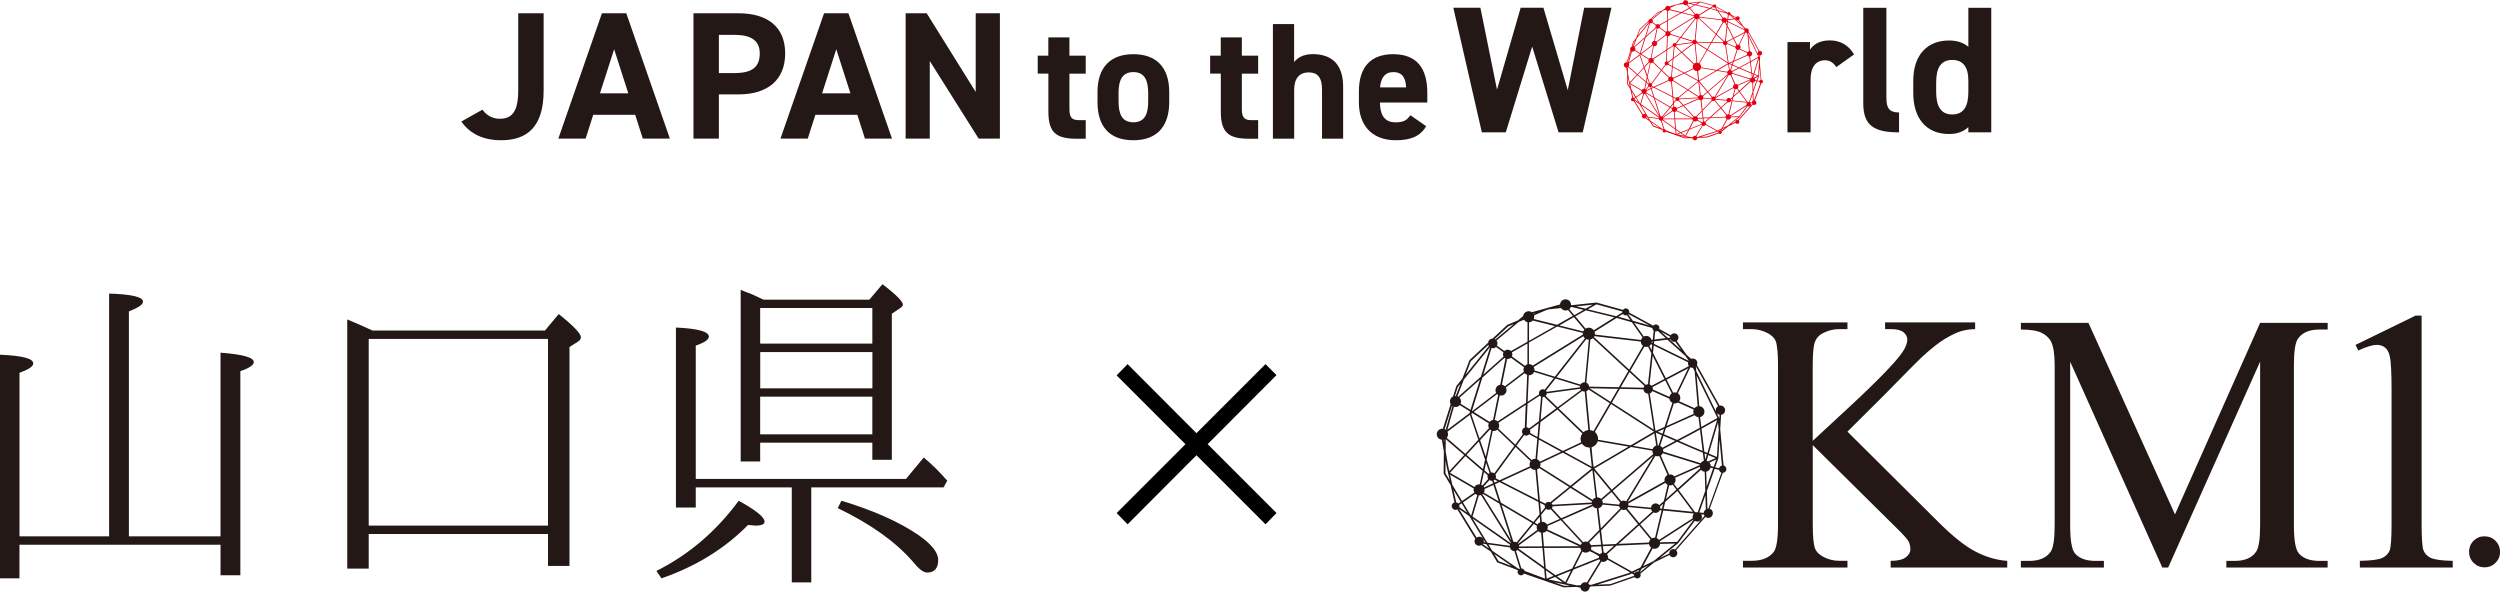
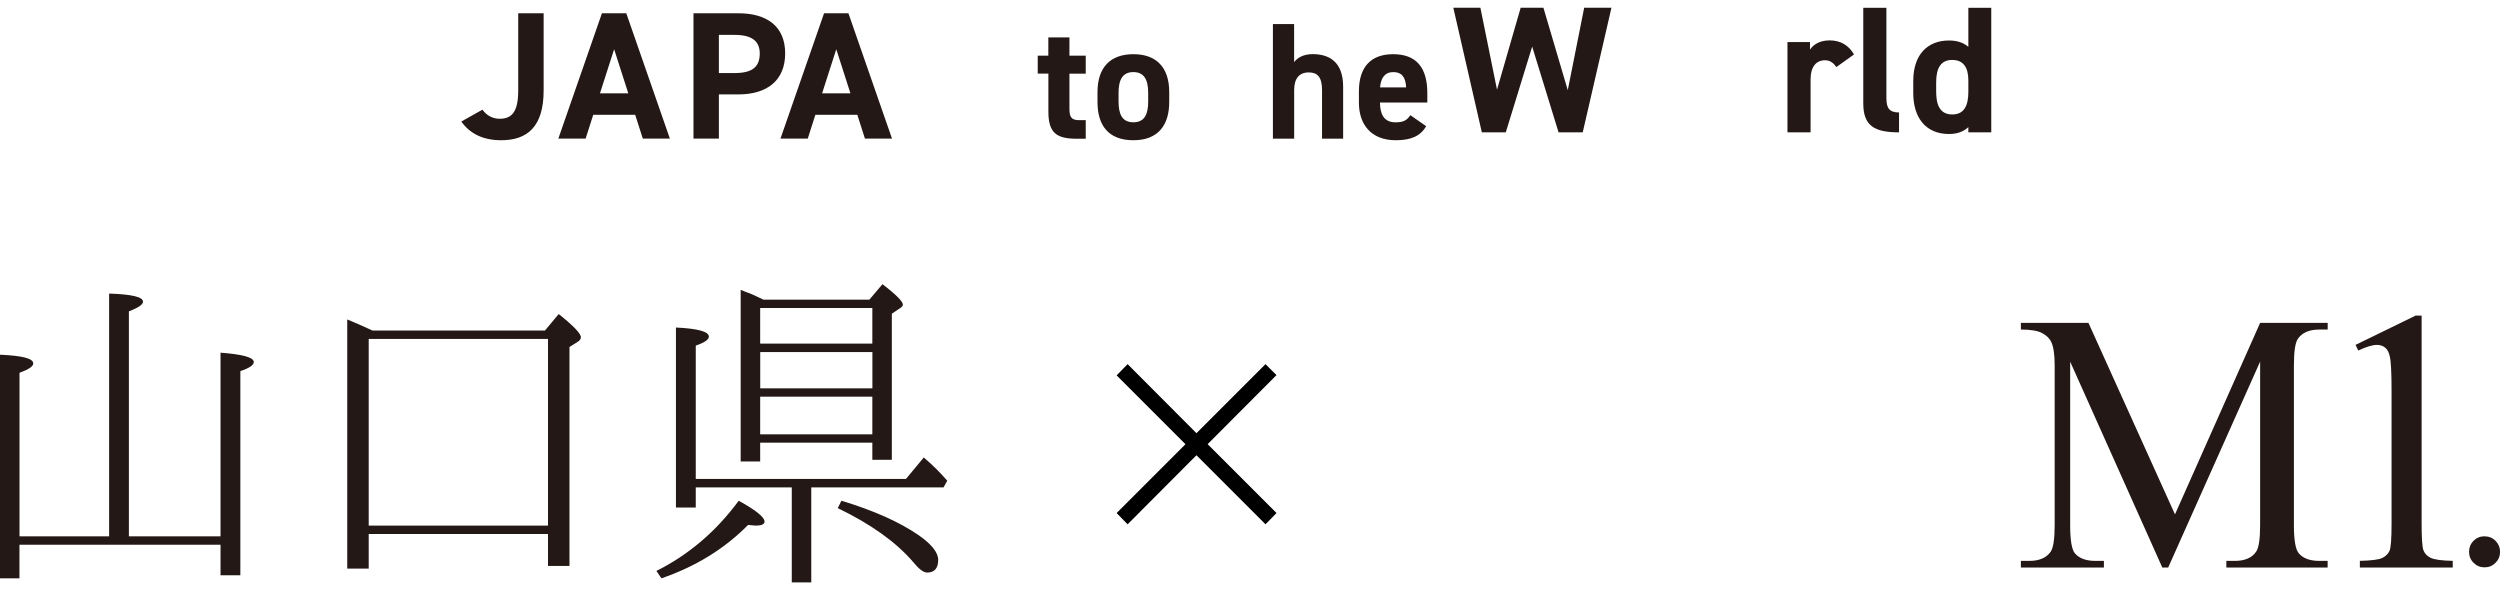
<svg xmlns="http://www.w3.org/2000/svg" id="_レイヤー_2" data-name="レイヤー 2" viewBox="0 0 469.2 111.04">
  <defs>
    <style>
      .cls-1 {
        fill: #231815;
      }

      .cls-2 {
        fill: #e50012;
      }
    </style>
  </defs>
  <g id="_コンテンツ" data-name="コンテンツ">
    <g>
      <g>
        <path class="cls-1" d="M90.55,20.59c.75,1.06,1.91,1.7,3.2,1.7,2.28,0,3.51-1.23,3.51-5.32V2.49h4.77v14.49c0,6.78-3.03,9.34-7.98,9.34-3.38,0-5.86-1.23-7.47-3.51l3.95-2.22Z" />
        <path class="cls-1" d="M104.79,26.01l8.18-23.52h4.57l8.18,23.52h-5.08l-1.43-4.47h-7.87l-1.43,4.47h-5.11ZM112.6,17.52h5.32l-2.66-8.28-2.66,8.28Z" />
        <path class="cls-1" d="M134.92,17.73v8.28h-4.77V2.49h8.42c5.42,0,8.79,2.49,8.79,7.53s-3.34,7.7-8.79,7.7h-3.65ZM137.89,13.71c3.31,0,4.7-1.16,4.7-3.68,0-2.25-1.4-3.48-4.7-3.48h-2.97v7.16h2.97Z" />
        <path class="cls-1" d="M146.48,26.01l8.18-23.52h4.57l8.18,23.52h-5.08l-1.43-4.47h-7.87l-1.43,4.47h-5.11ZM154.29,17.52h5.32l-2.66-8.28-2.66,8.28Z" />
-         <path class="cls-1" d="M187.66,2.49v23.52h-3.99l-9.17-14.56v14.56h-4.53V2.49h3.95l9.2,14.76V2.49h4.53Z" />
        <path class="cls-1" d="M194.75,10.45h2v-3.43h3.96v3.43h3.06v3.37h-3.06v6.52c0,1.56.31,2.21,1.78,2.21h1.28v3.49h-1.68c-3.77,0-5.33-1.06-5.33-5.08v-7.14h-2v-3.37Z" />
        <path class="cls-1" d="M219.44,19.15c0,4.27-2.03,7.17-6.73,7.17s-6.73-2.81-6.73-7.17v-1.87c0-4.68,2.46-7.11,6.73-7.11s6.73,2.43,6.73,7.11v1.87ZM215.49,19.02v-1.62c0-2.49-.81-3.87-2.78-3.87s-2.78,1.37-2.78,3.87v1.62c0,2.24.56,3.93,2.78,3.93s2.78-1.68,2.78-3.93Z" />
-         <path class="cls-1" d="M227.11,10.45h2v-3.43h3.96v3.43h3.06v3.37h-3.06v6.52c0,1.56.31,2.21,1.78,2.21h1.28v3.49h-1.68c-3.77,0-5.33-1.06-5.33-5.08v-7.14h-2v-3.37Z" />
        <path class="cls-1" d="M238.89,4.52h3.99v7.14c.59-.78,1.68-1.5,3.49-1.5,3.15,0,5.71,1.5,5.71,6.11v9.76h-3.96v-9.14c0-2.43-.87-3.3-2.49-3.3-1.84,0-2.74,1.22-2.74,3.27v9.17h-3.99V4.52Z" />
        <path class="cls-1" d="M267.67,23.67c-1.09,1.9-2.9,2.65-5.71,2.65-4.68,0-6.92-3.02-6.92-7.05v-2.12c0-4.71,2.37-6.98,6.42-6.98,4.4,0,6.42,2.56,6.42,7.3v1.78h-8.89c.03,2.15.72,3.71,2.93,3.71,1.65,0,2.18-.5,2.78-1.34l2.96,2.06ZM259,16.4h4.9c-.09-2.03-.9-2.87-2.4-2.87-1.59,0-2.34,1.09-2.49,2.87Z" />
        <path class="cls-1" d="M282.62,24.83h-4.51l-5.35-23.38h5.08l3.12,15.38,4.44-15.38h4.27l4.57,15.48,3.08-15.48h5.12l-5.39,23.38h-4.54l-4.95-16.09-4.95,16.09Z" />
        <path class="cls-1" d="M344.65,12.6c-.44-.64-1.05-1.29-2.13-1.29-1.63,0-2.71,1.19-2.71,3.56v9.96h-4.34V7.89h4.23v1.42c.58-.85,1.69-1.73,3.69-1.73s3.56.88,4.57,2.64l-3.32,2.37Z" />
        <path class="cls-1" d="M349.7,1.46h4.34v16.97c0,1.83.54,2.68,2.37,2.68v3.73c-4.57,0-6.71-1.19-6.71-5.42V1.46Z" />
        <path class="cls-1" d="M369.42,1.46h4.3v23.38h-4.3v-.98c-.88.81-2.03,1.29-3.63,1.29-4.44,0-6.71-3.15-6.71-7.66v-2.3c0-4.95,2.68-7.59,6.71-7.59,1.46,0,2.68.37,3.63,1.19V1.46ZM369.42,17.21v-2.13c0-2.47-.98-3.83-3.02-3.83-2.13,0-3.02,1.49-3.02,4.2v1.76c0,2.44.68,4.27,3.02,4.27s3.02-1.83,3.02-4.27Z" />
-         <path class="cls-2" d="M330.63,14.96s-.04,0-.06,0l-.3-3.27.08-1.29s.09-.02.13-.04c.21-.11.29-.37.18-.58-.09-.17-.27-.25-.45-.22l-2.04-3.65c.05-.11.05-.24,0-.36-.1-.19-.32-.27-.52-.2l-.4-.36-.89-1.25s.07-.06.1-.1c.11-.18.06-.41-.12-.52-.18-.11-.41-.06-.52.12l-1.04-.56s.02-.06.02-.09c0-.17-.13-.32-.31-.32-.1,0-.19.05-.24.12l-2.17-1.18c.03-.12-.02-.26-.14-.33-.14-.09-.33-.05-.42.09l-2.39-.66-2.23.24h-.05c0-.19-.08-.36-.24-.45-.24-.14-.54-.07-.69.17-.04.07-.06.15-.07.22l-1.05.29h-.07s-.08.04-.08.04l-1.34.37c-.17-.12-.41-.13-.59.01-.11.08-.17.21-.19.33l-.46.38-.97.41-1.32,1.23c-.06,0-.12.01-.18.05-.13.07-.2.19-.22.33l-1.68,1.56-.64,1.67-.54.67-.3.94s-.06.03-.09.06c-.2.15-.25.42-.13.64l-.7,2.22c-.19-.02-.37.07-.48.24-.14.24-.07.54.17.69.07.04.14.06.22.07l.18,1.06-.02,1.99.63,1.05.35,1.55c-.1.03-.19.1-.23.2-.07.18.02.38.2.44.1.04.2.02.29-.02l1.62,2.64c-.04.06-.07.13-.07.21,0,.23.18.42.4.42.08,0,.15-.02.21-.06l.86.59.57.94v.02s1.78.66,1.78.66l.09.06s-.03.08-.03.12c0,.17.13.32.31.32.12,0,.22-.06.27-.16l3.57,1.24h.01s1.15-.04,1.15-.04l.35.07c.03.14.11.26.26.32.22.08.46-.02.55-.24.02-.05.03-.1.03-.15l.16-.05,1.69-.06,2.2-.77c.11.13.31.16.44.05.11-.09.14-.24.09-.37l1.24-1,1.38-.67c.07.14.22.23.38.2.2-.03.35-.22.32-.42-.01-.08-.05-.15-.11-.21l2.65-3s.06.04.09.06c.22.08.46-.02.55-.24.08-.22-.02-.46-.24-.55,0,0,0,0-.01,0l1.18-3.24c.13,0,.25-.09.3-.22.07-.18-.02-.38-.2-.44ZM330.43,14.96c-.11.03-.2.09-.24.21,0,.01,0,.03,0,.04l-.35-.09.28-.8.11-1.69.22,2.34ZM328.81,19.11s-.02.08-.02.12l-.4-.04.55-1.55.04,1.28c-.07.05-.13.11-.17.2ZM324.85,21.87s-.01-.06-.02-.09l3.04-1.95s0,0,.01.01l-1.48,1.99-1.55.04ZM322.89,24.52c-.09-.02-.19,0-.27.06-.03.02-.04.05-.06.07l-.09-.05.51-.25-.09.17ZM322.32,24.51l-2.15-1.21c.03-.13,0-.26-.09-.35l.86-.78,2.92-.13c.02.12.09.23.19.31l-.96,1.78-.78.38ZM314.7,20.72c.04-.1.05-.21.03-.31l1.19-.52,1.9,2.07s-.06.06-.08.1c-.02.03-.03.05-.04.08l-3-1.41ZM309.3,21.91l-1.32-2.18,3.38,2.37s-.02.06-.02.1l-2.03-.28ZM306.77,18.51l.22-.15.51.85-.72-.51c.02-.07.02-.14,0-.2ZM307.1,18.28l1.12-.77c.05.05.11.09.18.11l-.55,1.84-.06-.04-.69-1.14ZM309.99,4.34s.06-.04.08-.07l.68.49s-.02.02-.02.03c-.05.12-.03.24.02.35l-1.82,1.62.75-2.39c.1.03.21.02.31-.03ZM321.6,1.39c.08.05.18.06.27.03l.31.45-1.08-.31.41-.25s.05.07.09.09ZM322.31,2.05l.96,1.37c-.07.06-.11.14-.14.23l-4.16-.49c.01-.08,0-.17-.03-.26l1.99-1.24h.05s1.32.39,1.32.39ZM324.48,2.88c.06,0,.12-.02.17-.05l.73.65-1.03.13.08-.74s.03.01.05.01ZM328.09,6.04l1.99,3.57c-.17.1-.24.3-.19.48l-1.78-3.65-.03-.4s0,0,0,0ZM328.93,17.24l-.68,1.93s-.07,0-.1,0h-.14s-1.48-2.01-1.48-2.01l2.02-1.82c.09.1.21.16.33.18l.05,1.72ZM321.11,22.02l1.85-1.66,1.03,1.26s-.05.05-.07.09c-.04.06-.06.13-.07.2l-2.75.12ZM319.96,22.85s-.03-.02-.05-.03c-.05-.02-.09-.02-.14-.02l-.07-.58,1.01-.04-.75.68ZM319.69,22.08l-.15-1.28,1.84-1.9c.12.07.27.08.4.01l1.09,1.32-1.99,1.79-1.19.05ZM314.64,20.22c-.11-.14-.27-.2-.43-.19l-.06-.63.44-.54s.03.03.04.04c.12.07.26.06.37,0l.81.88-1.14.5s-.02-.04-.03-.05ZM312.09,22s-.02-.03-.03-.04l1.42-1.74.29.17c-.03.12-.02.25.04.36l-1.71,1.25ZM311.07,5.36c.13.02.26-.02.35-.11l1.18.85c-.07.13-.07.28-.02.41l-1.71,1.3s-.06-.05-.09-.07c-.06-.03-.12-.06-.18-.07l.47-2.32ZM324.18,3.78l-.02.15-.07-.03s.01-.07.01-.1h.07ZM324.05,18.9c.02.07.05.14.1.19l-1.17,1.05-1.08-1.31s.06-.08.08-.13l2.07.2ZM315.16,18.49s-.04-.09-.08-.13l1.7-1.39,1.94,1.23s-.01.06-.02.1l-3.55.2ZM318.69,3.56s.08-.05.11-.08l3.2,2.96-.85,1.46-2.68-.05c0-.16-.1-.29-.25-.36l.37-3.89s.07-.02.11-.04ZM324.05,4.03l.1.05-.05.49-.19-.38s.01,0,.02-.01c.05-.04.09-.09.12-.14ZM323.77,4.25l.29.58-.3,2.81c-.06,0-.12.02-.18.05,0,0-.01.01-.02.01l-1.38-1.28,1.26-2.18c.1.04.22.04.33,0ZM325.69,8.93c.01.08.04.17.1.24.05.06.11.11.17.14l-.7,2.16-.79.35h-.03s-.52-3.37-.52-3.37c.02,0,.04,0,.06-.02.08-.04.14-.11.18-.19l1.54.68ZM328.09,10.53c.07.04.14.06.22.07l.12.96-.52.29-1.53.81-1.18-.51.18-.56,2.59-1.16s.07.08.12.11ZM328.45,11.71l.24,1.93-.92-.39-1.21-.53,1.43-.76.47-.26ZM328.44,14.91l-2.3,1.02s-.07-.08-.12-.11c-.11-.06-.23-.08-.34-.06l-.75-1.71s.02-.01.03-.02c.06-.05.11-.11.14-.18l3.35,1.04s0,.02,0,.03ZM321.8,18.18c-.12-.07-.28-.09-.41-.02,0,0-.01.01-.02.02l-.78-.94,3.69-3.17-2.48,4.11ZM319.7,18.34c0-.09-.02-.19-.07-.27l.85-.73.77.94c-.05.06-.07.13-.08.2l-1.48-.14ZM319.19,17.83l-.28-2.4,1.48,1.8-.85.73c-.1-.09-.22-.13-.35-.13ZM313.29,14.47l-1.37-1.3.69-.95c.15.09.34.05.46-.07l.73.4-.16,1.82c-.12-.01-.25.02-.35.1ZM313.14,11.74l.79-.58-.11,1.23-.67-.36c.04-.1.03-.2-.01-.29ZM313.94,12.62l2,1.09-1.92.9s-.04-.08-.08-.11c-.05-.05-.11-.09-.17-.11l.16-1.77ZM314.28,8.79s.1,0,.14-.02l1.08,1.04-1.4,1.04.18-2.05ZM315.6,9.91l2.25,2.16c-.17.23-.21.53-.1.79l-1.66.78-2.15-1.18.13-1.42,1.53-1.13ZM317.85,8.24s.06.04.1.05c.04,0,.08,0,.12,0l.33,3.47c-.14.01-.28.07-.4.16-.02.01-.03.03-.04.04l-2.23-2.14,2.12-1.57ZM323.4,8.26c.08.14.22.22.38.22l.5,3.24-3.77-2.43.72-1.24,2.12.04c0,.06.02.11.05.17ZM325.02,12.22l-.3.92s-.05,0-.08,0l-.18-1.15h0s.55.23.55.23ZM324.66,11.91l.55-.25-.14.42-.41-.18ZM324.51,13.16c-.06.02-.11.04-.16.08-.08.06-.14.15-.17.24l-1.75-.3,1.91-1.12.17,1.1ZM322.21,13.14l-2.95-.51c.02-.2-.03-.4-.16-.57-.04-.05-.08-.09-.13-.13l1.46-2.52,3.86,2.49-2.09,1.23ZM320.39,9.21l-1.89-1.22,2.57.05-.68,1.17ZM320.32,9.34l-1.46,2.52c-.1-.05-.21-.08-.32-.09l-.33-3.5c.08-.03.14-.09.19-.16l1.92,1.24ZM314.07,14.75l2.02-.95,2.61,1.43-1.92,1.57-2.74-1.73c.05-.1.05-.21.03-.31ZM316.25,13.72l1.57-.74s.02.03.03.05c.16.21.42.32.66.3l.13,1.08.06.65-2.45-1.34ZM318.69,13.31c.1-.03.19-.07.28-.14.14-.1.23-.25.27-.4l2.79.48-3.15,1.85-.08-.72-.1-1.08ZM320.5,17.13l-1.56-1.9,3.3-1.94,1.92.33c0,.1.03.21.09.3l-3.74,3.21ZM325.04,13.33c-.05-.06-.11-.11-.18-.14l.29-.91,1.07.46-1.16.61s-.01-.02-.02-.03ZM323.45,7.79s-.06.1-.08.16l-2.06-.04.79-1.36,1.35,1.25ZM318.21,3.57c.07.03.15.05.23.05l-.36,3.83c-.16-.01-.31.07-.39.21l-2.16-.67,2.68-3.42ZM317.63,7.8s0,.08,0,.12l-3,.41s-.03-.07-.05-.1c0,0,0,0,0,0l.86-1.1,2.2.68ZM317.66,8.05s.04.07.07.1l-2.11,1.57-1.07-1.03c.06-.06.1-.14.1-.22l3.02-.41ZM314.02,8.66s.07.07.12.09l-.2,2.2-.89.66s-.03-.04-.06-.05c-.05-.03-.11-.05-.17-.05l.09-2.13,1.1-.72ZM312.68,11.54c-.08.03-.16.08-.2.16-.08.14-.07.31.03.43l-.69.94-1.52-1.45c.11-.16.11-.36.01-.52l2.46-1.61-.09,2.05ZM310.2,11.73l1.53,1.46-1.81,2.47c-.09-.07-.19-.09-.3-.08l-.39-1.16.55-2.59c.14.03.3,0,.41-.11ZM309.96,16.23l.27.14-.29.13-.07-.21s.06-.03.09-.06ZM310.04,16.11c.05-.11.04-.23-.02-.34l1.81-2.48,1.35,1.29c-.1.14-.12.31-.06.46l-2.73,1.26-.35-.18ZM313.2,15.16s.02.04.03.05c.11.11.25.15.4.14l.25,2.72-3.32-1.69,2.64-1.22ZM313.77,15.32c.06-.02.12-.06.17-.11,0,0,.01-.02.02-.03l2.7,1.71-1.69,1.38c-.16-.08-.36-.03-.45.13l-.48-.25-.26-2.83ZM314.46,18.53c-.01.07,0,.14.04.21l-.37.46-.08-.88.42.21ZM318.9,17.93s-.09.08-.12.13l-1.88-1.19,1.85-1.51.29,2.49c-.05.02-.1.04-.15.08ZM319.51,18.71c.08-.06.14-.15.17-.24l1.5.14s.01.08.04.12c.02.03.04.05.06.07l-1.75,1.8-.21-1.81c.07-.01.14-.04.2-.09ZM321.93,18.25l2.51-4.16c.11.05.23.06.35.03l.74,1.7c-.08.04-.15.1-.2.19-.07.12-.09.26-.06.38l-3.34,1.86ZM326,16.69l.33.44-.95.85.3-1.24c.11.02.22,0,.32-.06ZM326.11,16.6s.05-.06.07-.09c.09-.14.09-.31.03-.46l2.22-.98s.02.09.03.13l-2.03,1.83-.32-.43ZM328.62,14.63s-.08.08-.11.12l-3.37-1.04c.01-.07,0-.15-.02-.22l1.27-.67,1.32.57,1,.42.09.73c-.06.02-.13.05-.18.09ZM328.86,13.87l.21.09-.14.47-.07-.55ZM328.84,13.71l-.26-2.07,1.41-.79-.88,2.97-.27-.11ZM328.57,11.48l-.11-.89c.13-.03.25-.11.32-.23.14-.24.07-.54-.17-.69-.07-.04-.15-.06-.22-.07l-.24-2.77,1.87,3.83-1.45.81ZM327.89,10.3l-2.45,1.1.66-2.04c.12.02.25,0,.36-.08l1.43.64c-.05.13-.05.27,0,.39ZM326.03,8.4l-.59-1.17,1.94-1.02-1.05,2.19c-.1-.03-.2-.03-.3,0ZM325.9,8.46s-.02,0-.02.02c-.1.08-.16.19-.18.3l-1.5-.67c0-.07,0-.15-.03-.22l1.14-.6.59,1.17ZM324.09,7.78c-.05-.06-.11-.1-.18-.12l.28-2.59,1.06,2.1-1.16.61ZM323.22,4.08s.06.06.09.09l-1.25,2.14-3.18-2.94s.03-.05.04-.08l4.18.49c0,.1.04.2.1.29ZM317.96,3.34c.03.06.08.12.13.16l-2.71,3.45-1.84-.57c.01-.11,0-.22-.06-.31l4.47-2.77s0,.02.01.03ZM313.47,6.58s.02-.04.03-.06l1.79.55-.83,1.05c-.12-.06-.27-.06-.39.03-.12.09-.16.25-.12.38l-1.03.68.1-2.4c.18,0,.35-.08.45-.24ZM310.95,8.43c.1-.16.09-.35,0-.5l1.7-1.29s.08.08.13.12c.03.02.06.03.09.04l-.11,2.52-2.56,1.67s-.02-.02-.03-.03c-.07-.05-.15-.09-.23-.1l.45-2.21c.21.05.43-.03.55-.22ZM310.27,8.6s0,0,0,0l-.46,2.26c-.12.02-.23.08-.31.17l-1.43-.9,2.11-1.61s.06.05.09.07ZM309.42,11.15c-.06.14-.05.3.02.43l-.85.93-.75-2.21.1-.08,1.48.93ZM309.54,11.7s.02.02.04.03c.03.02.05.04.08.05l-.5,2.36-.5-1.48.89-.97ZM309.18,14.7l.32.93s-.05.03-.08.05c0,0,0,.02-.02.02l-.37-.32.15-.69ZM309.48,16.27c.08.05.16.07.25.07l.07.23-.8.37s-.03-.05-.05-.08l.52-.58ZM309.05,17.07l.8-.37.47,1.48-1.33-.79c.06-.1.07-.21.06-.32ZM308.86,17.54s.02-.02.04-.04l1.49.88,1.06,3.32-2.6-4.16s0,0,.01,0ZM309.98,16.64l.41-.19,3.5,1.79.1,1.11-.55.68-2.93-1.74-.53-1.65ZM313.94,20.13s-.08.08-.11.13l-.26-.15.45-.55.05.51s-.09.04-.12.07ZM315.11,18.79s.01-.01.02-.02c.03-.04.04-.09.05-.14l3.55-.2s0,.03.01.05l-2.79,1.23-.84-.92ZM318.8,18.61s0,.01.01.02c.09.11.22.18.35.19l.23,1.94-1.05,1.08c-.13-.05-.28-.04-.4.03l-1.88-2.04,2.75-1.21ZM318.47,21.91l.94-.97.13,1.15-.91.04c-.03-.09-.09-.16-.16-.22ZM324.11,21.52l-1.04-1.27,1.2-1.08s.02.01.03.02c.21.08.44-.02.53-.22l.16.02-.59,2.47c-.1,0-.2.01-.29.06ZM324.87,18.83c0-.06,0-.12-.02-.18l.28-.25-.11.45-.16-.02ZM324.78,18.53c-.04-.05-.1-.1-.17-.13-.22-.08-.46.02-.55.24-.01.04-.01.07-.02.11l-2.03-.19c0-.06,0-.12-.03-.17l3.35-1.87c.04.07.1.13.17.17.01,0,.03.01.04.02l-.35,1.45-.42.37ZM325.32,18.23l1.09-.98,1.39,1.88-2.64-.26.15-.63ZM329.17,14.59s-.08-.04-.12-.05l.16-.53.65.27-.68.3ZM329.25,13.88l.83-2.8.06.61-.16,2.49-.73-.3ZM329.95,10.22c.06.09.16.15.26.17l-.02.37v-.06s-.23-.47-.23-.47ZM327.82,6.17l.15.31.27,3.14c-.11.02-.2.08-.28.17l-1.39-.62c.14-.18.14-.42,0-.61-.03-.04-.07-.08-.12-.11l1.13-2.35c.07.04.15.06.23.06ZM327.41,5.94s.03.04.05.06l-2.08,1.1-1.16-2.3.07-.66,3.09,1.51c-.02.09-.01.19.03.28ZM324.28,2.81l-.09.82h-.1s-.04-.11-.09-.16c-.15-.19-.41-.24-.62-.14l-.86-1.23,1.64.46c0,.1.05.18.12.24ZM318.88,2.77c-.15-.22-.45-.3-.7-.17-.01,0-.02.02-.04.02l-.93-1.11.94-.54,2.57.63-1.86,1.16ZM318.04,2.72s-.08.1-.1.16l-2.16-.54,1.32-.75.94,1.13ZM317.9,3.02s0,.1,0,.14l-4.52,2.8s-.05-.05-.08-.07c-.08-.05-.17-.07-.25-.07v-1.94s2.55-1.44,2.55-1.44l2.3.57ZM313.05,3.72v-1.66c.1,0,.19-.04.27-.1.02-.02.05-.04.07-.06l2,.5-2.34,1.33ZM312.9,5.84c-.08.02-.16.07-.22.14l-1.18-.85s.01-.02.02-.03c.04-.11.03-.23-.01-.33l1.4-.8v1.88ZM310.84,5.26s.06.04.09.06l-.48,2.36c-.14.02-.28.1-.36.23-.1.16-.09.35,0,.5l-2.15,1.64-.03-.02.94-3,1.99-1.77ZM307.78,9.95l-.9-.56c.07-.16.05-.35-.06-.5,0-.01-.02-.02-.03-.03l1.84-1.64-.85,2.74ZM306.74,9.59s.05-.05.07-.07l.93.58-.04.14-2,1.5.59-2.07c.15.05.32.02.45-.08ZM305.55,12.58l1.66,1.43-1.34,1.45-.11-.47-.23-1.31v-1.1ZM305.64,12.47s.03-.04.05-.06c.09-.15.09-.34.01-.49l2.03-1.52.76,2.24-1.17,1.27-1.67-1.44ZM308.53,12.79l.55,1.64-.18.85-1.49-1.28,1.11-1.21ZM309,15.55l.33.29c-.04.11-.02.23.05.33l-.52.59s-.07-.04-.1-.06l.24-1.15ZM308.54,17.64c.06,0,.13,0,.19-.03l2.71,4.34s0,0-.01.01l-3.45-2.42.57-1.9ZM310.58,18.5l2.77,1.64-1.41,1.73c-.09-.05-.19-.06-.29-.04l-1.07-3.34ZM312.15,22.14l1.74-1.27c.07.07.16.12.26.14l.1,1.23h-2.08s0-.06-.02-.1ZM312.14,22.39h2.11s.14,1.71.14,1.71l-2.29-1.65s.03-.04.03-.06ZM314.39,22.24l-.1-1.22c.09,0,.18-.04.26-.1.03-.02.05-.05.08-.07l2.95,1.38h-3.18ZM317.87,22.7s.02.02.04.03c.2.12.44.08.6-.07l.4.19.45.28s-.02.09,0,.14l-2.2.88.73-1.44ZM318.98,22.73l-.36-.22c.03-.08.05-.16.04-.23l.9-.04.07.59c-.07.02-.14.06-.19.12l-.47-.22ZM324.76,21.65c-.04-.05-.08-.09-.14-.13-.02-.01-.05-.03-.07-.04l.59-2.49,2.77.28c-.11.11-.15.27-.11.42l-3.04,1.96ZM329.02,15.51c.08-.01.15-.04.21-.09.09-.07.15-.16.17-.26l.23.06-.58,1.65-.04-1.35ZM329.42,15.01c0-.1-.04-.2-.1-.29,0,0-.01-.02-.02-.02l.62-.27-.23.66-.26-.07ZM327.44,5.51s0,.01,0,.02l-3.13-1.53.03-.23,1.18-.15,1.62,1.46.31.43ZM325.7,3.59h.09c.03.06.07.12.14.16.09.06.2.07.29.04l.53.75-1.06-.95ZM325.76,3.35s0,.06,0,.08l-.2.03-.61-.55.82.45ZM322.4,1.92l-.41-.59s.01-.01.02-.02l1.91,1.04-1.52-.43ZM319.13.44l2.33.64s0,.05,0,.08l-.55.34-2.56-.62.78-.44ZM318.78.47l-.64.36-.84-.2,1.47-.16ZM316.89.67l1.08.26-.83.47-.45-.54s.07-.07.1-.11c.02-.03.03-.05.04-.08h.07ZM315.86.61s0,.02,0,.03l-.17.02.16-.04ZM314.68.93l.15-.04,1.1-.12c.04.06.09.11.16.15.15.09.33.09.47.02l.44.53-1.42.81-2.1-.52c.05-.1.06-.22.03-.33l1.17-.5ZM313.44,1.31s-.01-.02-.02-.03l.24-.06-.22.09ZM312.54,1.68s0,0,0,.01h-.03s.03-.01.03-.01ZM312.13,2.02l.47-.2s.02.03.03.05c.07.09.17.15.28.18v1.76s-1.49.84-1.49.84c-.04-.04-.09-.08-.15-.1-.16-.06-.33-.02-.44.09l-.67-.49c.06-.12.07-.26,0-.39-.01-.02-.03-.04-.05-.06l2.01-1.68ZM311.17,2.43l.52-.22-1.67,1.4s-.05-.03-.07-.04l1.22-1.14ZM307.81,5.57l1.58-1.48s0,.05.02.07c0,.01.02.02.02.03l-2.09,2.59.47-1.22ZM307.18,7.22l2.36-2.92s0,0,.01,0l-.82,2.65-2.04,1.81s-.05-.03-.08-.04l.58-1.51ZM306.64,7.89l.25-.31-.43,1.12s-.05,0-.07,0l.26-.81ZM306.11,9.57s.03.02.05.03l-.61,2.14s-.02-.02-.03-.02c-.02-.01-.05-.02-.07-.03l.67-2.12ZM305.36,12.63s.03,0,.05-.01v.28s-.05-.26-.05-.26ZM305.52,15.65v-1.17s.1.54.1.54l.29,1.28-.39-.65ZM307.32,14.11l1.55,1.33-.26,1.22c-.12-.01-.25.02-.36.1-.05.04-.09.08-.12.13l-2.2-1.28,1.38-1.5ZM305.94,15.78l2.14,1.25c-.03.12-.02.25.05.37l-1.1.76-.88-1.46-.2-.91ZM306.91,18.24l-.22.15s-.07-.07-.12-.08c-.02,0-.04,0-.07-.01l-.26-1.15.66,1.1ZM307.68,19.52v.02s1.43,2.34,1.43,2.34l-.15-.02s.02-.04.02-.07c0-.23-.18-.42-.4-.42-.09,0-.18.03-.25.08l-1.59-2.59.94.66ZM308.88,22.04s.02-.03.03-.04l.3.04.24.39-.57-.39ZM310.31,23.57l-.39-.65,1.58,1.09-1.18-.44ZM309.74,22.63l-.35-.57,1.94.27s.01.07.03.11c.07.14.21.21.36.22l.49,1.6s-.02.01-.03.02l-.15-.06-2.31-1.59ZM312.65,24.45c-.04-.13-.15-.22-.29-.22,0,0,0,0,0,0l-.49-1.58s.05,0,.07-.02c.03-.02.05-.04.07-.06l2.4,1.72.07.85-1.84-.69ZM314.4,22.38h3.27c.01.07.04.15.09.22l-.83,1.63-1.51.6-.87-.62-.15-1.83ZM316.84,24.42l-.53,1.04-.75-.53,1.27-.51ZM314.57,24.4l.69.5-.63.25-.06-.75ZM315.41,24.99l.69.5-1.28-.26.58-.23ZM316.23,25.8l-.94-.33,1.48.31-.53.02ZM316.42,25.56l.62-1.22,2.34-.94s.05.08.08.12l-1.2,1.98c-.22-.08-.46.03-.54.24h-.35s-.94-.18-.94-.18ZM318.66,25.7h-.17s-.06-.09-.11-.13l1.2-1.98s.02.01.02.02c.19.07.4,0,.51-.18l2.05,1.15-.11.05-3.39,1.06ZM320.36,25.64l-1.15.04,2.89-.91.21-.1.19.11s0,.07,0,.1l-2.16.76ZM323.02,24.58s0,0,0,0l.18-.34.58-.28-.77.62ZM324.28,23.56l-.96.46.87-1.6c.22.08.48,0,.6-.21.04-.06.06-.13.07-.2l1.37-.03-1.94,1.58ZM326.49,21.95l1.5-2.01c.12.08.28.09.42.02.21-.11.29-.37.18-.58,0-.01-.02-.02-.03-.04l.25.03s.03.08.06.12l-2.66,3.02c-.06-.03-.13-.04-.2-.03-.2.03-.33.2-.32.4l-.85.41,1.66-1.34ZM329.12,18.85l-.05-1.6.71-2.01.4.1c.02.11.09.21.2.25l-1.18,3.23s-.06,0-.09.01Z" />
      </g>
      <path d="M239.57,96.29l-2.06,2.11-12.96-12.96-12.92,12.96-2.06-2.11,12.92-12.92-12.92-12.92,2.06-2.11,12.92,12.96,12.96-12.96,2.06,2.06-12.92,12.96,12.92,12.92Z" />
      <g>
        <path class="cls-1" d="M20.48,100.66v-45.56c4.22.13,6.36.63,6.36,1.51,0,.57-.88,1.13-2.65,1.83v42.22h17.2v-34.47c4.16.32,6.24.88,6.24,1.76,0,.57-.82,1.13-2.52,1.7v38.32h-3.72v-5.73H3.65v6.3H0v-41.97c4.16.19,6.24.69,6.24,1.64,0,.57-.88,1.13-2.58,1.76v30.69h16.83Z" />
        <path class="cls-1" d="M102.28,62.03l2.58-3.09c2.77,2.21,4.16,3.66,4.16,4.35,0,.32-.19.63-.63.88l-1.51.95v41.09h-4.03v-5.99h-33.65v6.49h-4.03v-46.76c1.39.57,2.96,1.26,4.73,2.08h32.39ZM69.2,98.65h33.65v-35.04h-33.65v35.04Z" />
        <path class="cls-1" d="M123.2,107.15c6.05-3.02,11.22-7.44,15.44-13.17,3.21,1.76,4.85,3.09,4.85,3.91,0,.5-.57.76-1.64.76l-1.45-.13c-4.41,4.47-9.83,7.81-16.26,10.02l-.95-1.39ZM170.03,89.89l3.34-4.03c1.58,1.32,3.02,2.77,4.41,4.35l-.69,1.26h-24.83v17.83h-3.66v-17.83h-18.02v3.78h-3.72v-33.78c4.1.19,6.18.76,6.18,1.7,0,.57-.82,1.13-2.46,1.7v25.02h39.45ZM163.16,56.24l2.46-2.9c2.58,1.95,3.84,3.28,3.84,3.84,0,.19-.19.44-.5.63l-1.58,1.07v27.41h-3.66v-3.21h-21.05v3.53h-3.66v-32.2c.06,0,.19.06.5.19s.57.25.82.32c.44.13,1.39.57,2.96,1.32h19.85ZM163.72,57.81h-21.05v6.68h21.05v-6.68ZM142.68,66.07v6.81h21.05v-6.81h-21.05ZM163.72,74.45h-21.05v7.06h21.05v-7.06ZM157.93,93.98c6.05,1.83,10.84,3.97,14.43,6.43,2.46,1.7,3.72,3.28,3.72,4.66,0,1.58-.69,2.39-2.08,2.39-.69,0-1.58-.69-2.65-2.02-3.21-3.72-7.88-7.06-14.12-10.08l.69-1.39Z" />
      </g>
      <g>
-         <path class="cls-1" d="M323.6,87.38s-.08-.01-.12-.02l-.63-6.82.17-2.69c.1-.01.19-.03.28-.08.43-.23.6-.77.37-1.2-.18-.35-.57-.51-.94-.45l-4.25-7.61c.1-.24.11-.51-.02-.76-.21-.4-.67-.56-1.09-.41l-.83-.75-1.85-2.61c.08-.06.15-.13.2-.21.23-.37.12-.86-.25-1.09-.37-.23-.85-.12-1.08.24l-2.16-1.18c.02-.06.04-.12.04-.18,0-.36-.28-.66-.64-.67-.21,0-.39.1-.51.24l-4.52-2.46c.05-.26-.05-.54-.29-.69-.3-.19-.68-.1-.88.18l-4.98-1.38-4.65.5-.11-.03c0-.36-.17-.72-.5-.92-.49-.3-1.13-.14-1.43.35-.09.15-.13.3-.14.46l-2.19.6-.15.02-.16.07-2.8.77c-.36-.26-.86-.26-1.23.02-.23.18-.36.43-.39.7l-.96.8-2.03.86-2.76,2.57c-.13,0-.26.03-.38.09-.27.14-.42.4-.45.68l-3.49,3.26-1.34,3.47-1.13,1.4-.62,1.95c-.07.03-.13.07-.19.12-.41.32-.51.88-.26,1.32l-1.46,4.62c-.39-.04-.78.14-1,.49-.3.49-.14,1.13.35,1.43.14.09.3.13.45.14l.38,2.2-.04,4.16,1.32,2.19.72,3.23c-.21.06-.4.2-.48.42-.14.37.04.78.41.93.21.08.42.05.6-.05l3.37,5.51c-.09.13-.15.28-.15.44,0,.48.37.87.84.88.16,0,.31-.05.44-.13l1.78,1.23,1.19,1.97.03.05,3.68,1.38.18.13c-.03.08-.05.16-.06.25,0,.36.28.66.64.67.24,0,.45-.13.57-.33l7.44,2.58h.03s2.39-.08,2.39-.08l.73.15c.05.29.24.55.54.67.46.18.97-.05,1.14-.51.04-.1.05-.21.05-.31l.33-.1,3.52-.13,4.58-1.6c.23.28.64.32.92.1.24-.19.29-.5.18-.77l2.58-2.09,2.88-1.4c.15.29.46.47.79.42.43-.06.73-.45.67-.88-.02-.17-.11-.31-.22-.43l5.51-6.25c.06.04.12.09.19.12.46.18.97-.05,1.14-.51.18-.46-.05-.97-.51-1.14,0,0-.02,0-.03,0l2.46-6.74c.27-.02.52-.18.63-.45.14-.37-.04-.78-.41-.93ZM323.18,87.37c-.22.05-.42.2-.51.43-.01.03,0,.06-.02.09l-.74-.19.59-1.67.22-3.53.45,4.88ZM319.8,96.02c-.03.08-.03.16-.04.24l-.83-.08,1.14-3.24.08,2.67c-.15.1-.28.23-.35.41ZM311.55,101.78c-.01-.06-.03-.13-.05-.19l6.33-4.07s.01.02.02.03l-3.08,4.15-3.22.08ZM307.47,107.29c-.19-.04-.39-.01-.56.12-.05.04-.09.1-.13.15l-.19-.1,1.05-.51-.19.35ZM306.28,107.28l-4.49-2.52c.05-.27-.02-.54-.19-.74l1.8-1.62,6.09-.27c.04.25.18.49.4.65l-2,3.71-1.62.78ZM290.4,99.37c.09-.21.11-.44.06-.66l2.47-1.09,3.97,4.31c-.06.06-.12.13-.16.2-.03.06-.06.11-.08.17l-6.25-2.93ZM279.14,101.85l-2.76-4.54,7.04,4.93c-.03.07-.04.13-.05.2l-4.24-.59ZM273.87,94.77l.45-.31,1.07,1.78-1.51-1.06c.04-.14.03-.28-.01-.42ZM274.57,94.29l2.32-1.61c.11.11.24.18.37.23l-1.15,3.84-.12-.09-1.43-2.38ZM280.59,65.25c.07-.04.12-.09.18-.14l1.41,1.02s-.03.04-.04.07c-.1.25-.06.51.05.73l-3.8,3.38,1.55-4.99c.21.06.44.05.66-.06ZM304.78,59.1c.18.11.38.12.56.05l.65.93-2.25-.64.85-.53c.05.07.11.14.19.19ZM306.26,60.47l2.01,2.86c-.14.13-.24.3-.28.48l-8.67-1.02c.03-.18,0-.36-.05-.53l4.14-2.59.11.03,2.75.78ZM310.77,62.21c.13,0,.24-.04.35-.11l1.51,1.36-2.14.26.17-1.54s.07.02.11.02ZM318.3,68.79l4.15,7.43c-.36.21-.51.62-.4,1.01l-3.7-7.6-.07-.83s.01,0,.02-.01ZM320.04,92.12l-1.41,4.02c-.07,0-.14-.02-.21,0l-.3-.03-3.08-4.15,4.21-3.79c.18.22.43.34.69.37l.11,3.59ZM303.76,102.08l3.86-3.47,2.15,2.62c-.05.05-.1.11-.14.18-.08.13-.12.27-.14.41l-5.73.25ZM301.37,103.83s-.06-.05-.11-.07c-.1-.04-.19-.05-.29-.05l-.14-1.2,2.1-.09-1.57,1.41ZM300.8,102.21l-.31-2.66,3.83-3.95c.25.14.56.17.84.03l2.26,2.75-4.14,3.72-2.49.11ZM290.27,98.33c-.22-.29-.56-.42-.9-.4l-.12-1.31.92-1.13s.05.06.09.08c.25.15.54.13.77,0l1.69,1.83-2.38,1.05s-.04-.08-.07-.11ZM284.96,102.05s-.05-.06-.07-.09l2.96-3.63.6.36c-.07.25-.05.52.08.76l-3.57,2.6ZM282.84,67.37c.27.03.54-.05.73-.23l2.46,1.78c-.14.28-.14.59-.03.86l-3.56,2.72c-.06-.05-.12-.1-.18-.15-.12-.07-.25-.12-.38-.14l.98-4.83ZM310.15,64.08l-.03.3-.14-.07c.02-.07.03-.14.03-.22l.14-.02ZM309.89,95.58c.04.15.1.29.21.4l-2.44,2.2-2.25-2.74c.08-.08.13-.17.17-.28l4.31.42ZM291.36,94.73c-.03-.1-.08-.2-.16-.28l3.55-2.89,4.04,2.55c-.02.07-.03.13-.03.2l-7.39.42ZM298.72,63.63c.08-.04.16-.1.22-.16l6.66,6.16-1.77,3.04-5.59-.11c-.02-.33-.21-.61-.52-.74l.76-8.1c.08-.02.15-.05.23-.09ZM309.87,64.6l.21.1-.11,1.02-.4-.8s.03-.02.04-.03c.11-.08.19-.19.26-.3ZM309.31,65.06l.61,1.21-.63,5.85c-.13,0-.25.03-.37.1-.01,0-.02.02-.04.03l-2.89-2.67,2.63-4.53c.22.08.46.08.68,0ZM313.31,74.82c.02.18.09.35.2.5.1.13.23.22.36.29l-1.46,4.51-1.64.74-.07-.03-1.08-7s.08-.01.12-.03c.17-.09.29-.24.37-.4l3.2,1.43ZM318.31,78.15c.14.09.3.13.46.14l.25,1.99-1.07.6-3.19,1.69-2.47-1.07.38-1.17,5.39-2.41c.07.09.16.16.26.23ZM319.05,80.61l.5,4.02-1.92-.8-2.53-1.1,2.98-1.57.97-.55ZM319.04,87.28l-4.8,2.13c-.07-.08-.15-.16-.25-.22-.22-.14-.48-.17-.72-.13l-1.57-3.57s.05-.03.07-.05c.13-.1.23-.24.3-.38l6.98,2.16s0,.04-.01.06ZM305.2,94.09c-.26-.15-.58-.19-.86-.04-.02.01-.03.03-.05.04l-1.62-1.96,7.7-6.61-5.17,8.57ZM300.82,94.42c0-.2-.04-.39-.15-.57l1.78-1.52,1.61,1.96c-.1.12-.15.27-.17.42l-3.07-.29ZM299.76,93.35l-.59-5,3.09,3.75-1.77,1.52c-.2-.19-.46-.28-.73-.27ZM287.46,86.35l-2.85-2.71,1.44-1.98c.32.18.71.11.95-.16l1.52.83-.34,3.79c-.26-.02-.51.05-.73.22ZM287.14,80.66l1.64-1.21-.23,2.57-1.39-.76c.07-.2.06-.41-.02-.6ZM288.81,82.5l4.17,2.28-3.99,1.88c-.05-.08-.09-.17-.16-.24-.1-.1-.22-.18-.35-.23l.33-3.69ZM289.52,74.52c.1,0,.2-.01.3-.05l2.25,2.16-2.93,2.17.38-4.28ZM292.29,76.85l4.69,4.51c-.36.47-.44,1.1-.21,1.64l-3.45,1.63-4.48-2.45.27-2.96,3.18-2.36ZM296.96,73.38c.07.04.13.08.21.1.09.02.17.01.25,0l.68,7.23c-.29.03-.59.14-.84.33-.03.03-.06.06-.09.08l-4.65-4.47,4.43-3.28ZM308.54,73.42c.16.3.47.46.79.46l1.05,6.76-7.86-5.07,1.5-2.59,4.43.09c0,.12.04.24.1.35ZM311.91,81.68l-.62,1.92c-.05,0-.11-.01-.16-.01l-.37-2.39h.01s1.14.49,1.14.49ZM311.15,81.02l1.15-.51-.29.89-.86-.37ZM310.83,83.63c-.12.04-.23.09-.33.17-.17.13-.29.31-.35.5l-3.64-.63,3.97-2.34.36,2.3ZM306.05,83.59l-6.14-1.06c.04-.41-.06-.84-.33-1.19-.08-.1-.17-.19-.26-.27l3.05-5.25,8.05,5.19-4.36,2.56ZM302.26,75.41l-3.94-2.54,5.35.11-1.41,2.43ZM302.11,75.67l-3.04,5.24c-.2-.11-.43-.17-.66-.19l-.69-7.3c.16-.07.3-.18.4-.33l3.99,2.57ZM289.09,86.94l4.21-1.99,5.44,2.97-4.01,3.26-5.7-3.6c.09-.21.11-.43.06-.65ZM293.64,84.8l3.27-1.54s.04.07.06.1c.34.44.87.66,1.38.63l.26,2.24.13,1.36-5.11-2.79ZM298.71,83.94c.2-.06.4-.15.58-.29.28-.22.47-.51.56-.83l5.8,1-6.56,3.86-.18-1.49-.21-2.25ZM302.49,91.9l-3.26-3.96,6.88-4.05,4,.69c0,.21.05.43.18.62l-7.8,6.7ZM311.95,83.98c-.1-.13-.23-.23-.37-.3l.61-1.89,2.22.96-2.42,1.28s-.02-.04-.04-.06ZM308.64,72.44c-.08.1-.13.21-.17.33l-4.29-.09,1.65-2.84,2.8,2.59ZM297.72,63.65c.15.07.31.1.47.11l-.75,7.99c-.34-.03-.65.14-.82.43l-4.49-1.39,5.59-7.14ZM296.51,72.45c-.02.08-.01.16,0,.24l-6.25.85c-.03-.07-.05-.15-.1-.21,0,0,0,0-.01,0l1.79-2.29,4.58,1.41ZM296.58,72.98c.04.08.08.14.14.21l-4.4,3.26-2.23-2.15c.13-.13.21-.29.22-.47l6.28-.86ZM288.98,74.26c.07.09.15.15.25.19l-.41,4.59-1.85,1.37s-.07-.08-.12-.11c-.11-.07-.23-.09-.35-.1l.19-4.44,2.3-1.51ZM286.19,80.25c-.17.06-.33.16-.43.33-.18.29-.14.65.06.9l-1.44,1.97-3.18-3.02c.22-.33.23-.76.03-1.09l5.12-3.36-.18,4.28ZM281.02,80.65l3.19,3.04-3.76,5.15c-.18-.14-.4-.19-.62-.16l-.82-2.42,1.15-5.39c.3.06.61-.02.86-.22ZM280.52,90.02l.56.29-.61.28-.14-.44c.07-.04.13-.07.19-.13ZM280.7,89.77c.1-.23.08-.49-.04-.71l3.78-5.18,2.82,2.68c-.2.29-.25.64-.13.96l-5.69,2.62-.74-.38ZM287.28,87.78s.04.08.07.11c.23.23.53.31.82.29l.52,5.67-6.92-3.53,5.51-2.54ZM288.47,88.12c.13-.05.25-.13.36-.23.02-.02.02-.04.04-.06l5.62,3.56-3.53,2.87c-.34-.16-.74-.05-.94.27l-1.01-.51-.54-5.89ZM289.91,94.81c-.02.15,0,.3.07.44l-.77.95-.17-1.83.87.44ZM299.15,93.56c-.1.08-.18.17-.24.27l-3.91-2.47,3.86-3.14.61,5.18c-.11.04-.22.09-.31.16ZM300.42,95.2c.17-.13.29-.31.35-.5l3.12.3c.02.09.03.17.07.25.03.06.08.11.13.16l-3.65,3.76-.44-3.78c.15-.03.29-.09.42-.19ZM305.47,94.22l5.23-8.67c.23.1.48.12.72.05l1.55,3.54c-.17.09-.32.22-.43.39-.15.25-.18.54-.12.8l-6.96,3.89ZM313.94,90.98l.69.92-1.97,1.77.62-2.58c.23.04.47,0,.67-.12ZM314.18,90.8c.06-.06.11-.12.15-.19.18-.3.19-.65.06-.95l4.62-2.04c.01.1.04.19.07.28l-4.24,3.81-.67-.9ZM319.41,86.68c-.09.07-.17.16-.23.25l-7.02-2.17c.02-.15,0-.31-.04-.46l2.64-1.39,2.75,1.19,2.08.87.19,1.52c-.13.03-.26.09-.38.18ZM319.91,85.11l.43.18-.29.97-.14-1.15ZM319.87,84.77l-.53-4.31,2.93-1.64-1.83,6.19-.56-.23ZM319.3,80.13l-.23-1.85c.27-.06.52-.22.67-.48.3-.49.14-1.13-.35-1.43-.15-.09-.31-.13-.47-.14l-.5-5.77,3.9,7.98-3.02,1.7ZM317.89,77.67l-5.11,2.29,1.37-4.25c.26.04.53-.01.75-.17l2.98,1.33c-.11.26-.1.55,0,.81ZM314.02,73.7l-1.23-2.44,4.04-2.13-2.19,4.56c-.2-.06-.42-.06-.62,0ZM313.75,73.83s-.03.02-.05.03c-.21.16-.34.39-.38.63l-3.12-1.39c.02-.15,0-.3-.06-.45l2.38-1.26,1.23,2.43ZM309.97,72.41c-.11-.12-.23-.21-.38-.26l.58-5.39,2.21,4.37-2.41,1.27ZM308.16,64.71c.06.07.13.13.2.19l-2.6,4.47-6.62-6.12c.03-.05.06-.11.09-.16l8.72,1.02c0,.21.07.43.21.61ZM297.19,63.16c.07.13.16.25.27.34l-5.65,7.2-3.83-1.18c.03-.23-.02-.45-.13-.65l9.31-5.77s.02.05.03.07ZM287.85,69.92s.04-.08.06-.12l3.72,1.15-1.72,2.19c-.25-.13-.56-.12-.8.07-.25.19-.34.51-.25.8l-2.15,1.41.21-4.99c.37.02.73-.16.94-.5ZM282.6,73.77c.2-.33.19-.73.01-1.05l3.54-2.7c.07.09.16.18.27.24.06.04.13.07.2.09l-.22,5.25-5.33,3.49s-.04-.04-.06-.06c-.14-.11-.31-.18-.48-.21l.93-4.6c.43.11.9-.07,1.14-.47ZM281.17,74.12s0,0,0,0l-.95,4.7c-.25.03-.48.16-.65.36l-2.98-1.87,4.39-3.35c.06.06.12.11.19.15ZM279.41,79.45c-.13.29-.11.63.04.91l-1.78,1.93-1.56-4.61.22-.16,3.08,1.93ZM279.64,80.59s.05.05.08.07c.05.04.11.08.17.11l-1.05,4.93-1.05-3.09,1.86-2.02ZM278.9,86.83l.66,1.95c-.06.03-.11.06-.16.11-.01.01-.02.03-.03.05l-.77-.66.31-1.44ZM279.52,90.1c.16.11.34.16.53.14l.15.48-1.66.77c-.03-.06-.06-.11-.1-.16l1.09-1.22ZM278.62,91.78l1.67-.77.99,3.09-2.78-1.64c.11-.2.15-.44.12-.67ZM278.24,92.76s.05-.05.08-.07l3.1,1.84,2.22,6.92-5.42-8.67s.01,0,.02-.01ZM280.57,90.88l.86-.4,7.3,3.73.21,2.32-1.15,1.42-6.11-3.62-1.1-3.44ZM288.81,98.15c-.1.08-.17.17-.24.27l-.53-.32.93-1.14.1,1.05c-.09.04-.18.08-.26.14ZM291.25,95.36s.03-.03.04-.04c.06-.09.09-.19.1-.29l7.39-.42s.02.07.03.1l-5.8,2.56-1.76-1.91ZM298.94,94.98s.01.02.02.04c.18.24.45.37.73.39l.47,4.04-2.19,2.25c-.28-.1-.59-.08-.84.06l-3.92-4.25,5.73-2.52ZM298.25,101.85l1.96-2.02.28,2.4-1.9.08c-.07-.18-.18-.34-.34-.46ZM310.01,101.05l-2.17-2.64,2.51-2.25s.04.03.06.04c.44.17.91-.04,1.11-.45l.33.03-1.23,5.14c-.21-.02-.42.03-.61.13ZM311.59,95.45c.01-.13,0-.25-.04-.37l.59-.53-.22.93-.32-.03ZM311.4,94.81c-.09-.11-.2-.21-.35-.27-.46-.18-.97.05-1.14.51-.03.07-.03.15-.04.23l-4.24-.4c0-.12-.01-.24-.06-.36l6.99-3.9c.08.14.2.26.35.35.03.02.06.03.08.04l-.72,3.03-.87.78ZM312.53,94.19l2.28-2.05,2.9,3.91-5.49-.55.31-1.31ZM320.56,86.61c-.08-.05-.17-.08-.26-.1l.32-1.1,1.36.57-1.43.63ZM320.71,85.12l1.73-5.83.12,1.28-.33,5.19-1.52-.63ZM322.19,77.5c.14.18.32.3.54.34l-.05.77v-.13s-.49-.98-.49-.98ZM317.74,69.05l.32.65.56,6.54c-.22.05-.42.17-.57.36l-2.9-1.29c.28-.36.3-.88,0-1.27-.07-.09-.15-.16-.25-.22l2.35-4.9c.15.08.31.13.49.12ZM316.89,68.58s.07.08.1.12l-4.34,2.29-2.42-4.78.15-1.37,6.44,3.16c-.04.19-.03.4.07.58ZM310.37,62.06l-.19,1.72-.21.03c-.04-.13-.09-.25-.18-.36-.31-.4-.85-.51-1.29-.29l-1.79-2.56,3.41.96c0,.2.1.38.24.5ZM299.12,61.99c-.32-.46-.94-.63-1.45-.36-.03.01-.05.03-.08.05l-1.93-2.31,1.97-1.12,5.36,1.31-3.87,2.42ZM297.36,61.87c-.09.1-.16.21-.21.33l-4.5-1.12,2.74-1.56,1.97,2.35ZM297.07,62.49c-.01.1,0,.2,0,.3l-9.41,5.83c-.05-.05-.11-.1-.18-.14-.17-.1-.35-.15-.53-.15v-4.04s5.31-3.01,5.31-3.01l4.8,1.2ZM286.97,63.96v-3.46c.21-.01.4-.08.57-.21.05-.04.1-.09.14-.13l4.17,1.04-4.88,2.77ZM286.66,68.38c-.17.05-.34.15-.46.28l-2.46-1.78s.03-.04.04-.06c.09-.23.07-.48-.03-.69l2.92-1.66v3.91ZM282.36,67.16c.06.05.13.09.19.12l-.99,4.93c-.3.04-.57.21-.74.49-.2.33-.19.72-.02,1.04l-4.48,3.42-.06-.04,1.95-6.26,4.15-3.7ZM275.99,76.94l-1.87-1.17c.15-.34.11-.74-.13-1.05-.02-.03-.04-.05-.07-.07l3.84-3.42-1.78,5.7ZM273.82,76.18c.06-.04.11-.09.15-.15l1.93,1.21-.09.29-4.17,3.13,1.24-4.32c.31.1.66.05.94-.17ZM271.33,82.42l3.47,2.98-2.79,3.03-.22-.99-.47-2.74.02-2.29ZM271.52,82.18s.07-.08.1-.13c.19-.32.19-.71.03-1.02l4.22-3.17,1.58,4.67-2.44,2.65-3.49-3ZM277.55,82.86l1.16,3.41-.38,1.77-3.1-2.66,2.32-2.52ZM278.52,88.6l.69.59c-.08.23-.04.49.1.7l-1.09,1.22c-.07-.05-.14-.09-.22-.12l.51-2.39ZM277.56,92.97c.13,0,.26-.01.39-.06l5.65,9.05s-.02.01-.03.02l-7.2-5.04,1.18-3.97ZM281.81,94.75l5.78,3.43-2.94,3.6c-.19-.1-.4-.13-.61-.07l-2.23-6.95ZM285.09,102.33l3.62-2.64c.15.15.34.25.53.29l.21,2.56-4.33.02c0-.08-.02-.15-.04-.22ZM285.08,102.85l4.41-.02.3,3.58-4.78-3.43s.06-.09.07-.13ZM289.76,102.54l-.21-2.54c.19-.02.38-.09.54-.21.06-.05.11-.1.16-.15l6.14,2.88-6.62.02ZM297.01,103.51s.05.04.07.06c.41.25.92.18,1.25-.14l.84.39.93.57c-.02.1-.03.19-.02.29l-4.59,1.83,1.52-3.01ZM299.31,103.56l-.74-.46c.07-.16.1-.32.09-.49l1.87-.08.14,1.23c-.15.05-.29.13-.39.26l-.97-.46ZM311.36,101.33c-.08-.1-.18-.2-.29-.27-.05-.03-.1-.05-.16-.07l1.24-5.18,5.77.58c-.23.23-.31.55-.22.87l-6.34,4.08ZM320.23,88.52c.16-.03.31-.09.44-.2.18-.14.3-.34.36-.55l.49.13-1.21,3.43-.09-2.82ZM321.08,87.47c0-.21-.07-.42-.21-.61-.01-.02-.03-.03-.05-.05l1.29-.57-.48,1.37-.55-.14ZM316.95,67.68s-.01.02-.02.04l-6.52-3.19.05-.48,2.46-.3,3.38,3.04.64.9ZM313.32,63.69l.19-.02c.06.14.15.27.29.36.19.12.41.14.61.09l1.11,1.56-2.21-1.99ZM313.45,63.2c-.01.06,0,.11,0,.17l-.42.05-1.28-1.15,1.71.93ZM306.45,60.21l-.86-1.23s.03-.02.04-.04l3.99,2.16-3.16-.9ZM299.63,57.12l4.85,1.34c0,.06,0,.11,0,.17l-1.15.72-5.34-1.3,1.62-.92ZM298.91,57.18l-1.33.75-1.74-.42,3.07-.33ZM294.96,57.61l2.24.55-1.74.99-.94-1.12c.07-.07.14-.14.2-.23.03-.05.06-.11.08-.16l.15-.02ZM292.82,57.48s0,.04.02.05l-.35.04.34-.09ZM290.35,58.15l.32-.09,2.3-.25c.08.13.19.24.33.32.31.19.68.19.98.05l.92,1.1-2.97,1.68-4.38-1.09c.1-.22.12-.46.06-.69l2.45-1.04ZM287.78,58.93s-.02-.04-.04-.06l.49-.13-.45.19ZM285.9,59.7s0,.02,0,.02l-.07.03.06-.05ZM285.05,60.42l.98-.42s.04.07.06.1c.15.2.36.32.59.37v3.66s-3.1,1.76-3.1,1.76c-.09-.09-.19-.16-.31-.2-.33-.13-.69-.04-.93.19l-1.4-1.01c.13-.25.15-.55.01-.82-.02-.05-.07-.08-.1-.12l4.19-3.51ZM283.04,61.27l1.09-.46-3.48,2.91s-.09-.06-.14-.08l2.54-2.37ZM276.04,67.8l3.3-3.08s.02.1.04.15c.01.02.04.04.05.06l-4.36,5.41.97-2.54ZM274.73,71.25l4.91-6.09s.02,0,.02.01l-1.72,5.51-4.24,3.78c-.06-.03-.11-.06-.17-.08l1.2-3.14ZM273.6,72.64l.52-.65-.9,2.34c-.05,0-.1,0-.16,0l.53-1.69ZM272.5,76.14s.06.05.1.07l-1.28,4.46s-.04-.03-.06-.05c-.05-.03-.1-.05-.14-.07l1.39-4.41ZM270.94,82.53s.07-.02.1-.03v.57s-.1-.55-.1-.55ZM271.28,88.82l.02-2.44.19,1.12.6,2.67-.81-1.35ZM275.03,85.6l3.23,2.78-.54,2.53c-.26-.03-.53.04-.75.21-.1.08-.18.18-.25.28l-4.58-2.67,2.88-3.13ZM272.15,89.08l4.45,2.6c-.07.26-.03.53.1.77l-2.3,1.58-1.83-3.05-.43-1.9ZM274.16,94.2l-.45.31c-.07-.07-.15-.14-.26-.18-.05-.02-.09-.02-.14-.02l-.54-2.4,1.38,2.29ZM275.77,96.88l.03.04,2.96,4.88-.31-.04s.03-.09.03-.15c0-.48-.37-.87-.84-.88-.19,0-.37.07-.51.17l-3.31-5.39,1.95,1.37ZM278.28,102.13s.04-.06.06-.09l.62.09.5.82-1.18-.82ZM281.26,105.32l-.82-1.35,3.28,2.27-2.47-.92ZM280.07,103.37l-.72-1.19,4.05.56c.02.08.03.15.07.23.15.29.44.45.75.46l1.03,3.33s-.04.02-.06.04l-.31-.12-4.8-3.31ZM286.14,107.15c-.08-.26-.32-.46-.61-.47,0,0,0,0,0,0l-1.02-3.3c.05-.02.1-.02.15-.04.06-.03.1-.08.15-.12l5.01,3.59.15,1.78-3.83-1.44ZM289.79,102.84l6.81-.02c.02.17.09.34.19.48l-1.72,3.39-3.15,1.26-1.81-1.3-.32-3.81ZM294.86,107.09l-1.1,2.18-1.55-1.11,2.66-1.06ZM290.14,107.04l1.44,1.04-1.31.52-.13-1.56ZM291.87,108.28l1.44,1.04-2.66-.55,1.22-.49ZM293.59,109.95l-1.97-.68,3.08.64-1.11.04ZM293.99,109.46l1.29-2.54,4.88-1.95c.04.09.1.17.17.24l-2.51,4.12c-.45-.17-.96.05-1.14.5l-.73.03-1.96-.41ZM298.66,109.76h-.36c-.05-.1-.13-.19-.23-.27l2.5-4.12s.03.03.05.03c.4.16.84-.02,1.06-.37l4.27,2.4-.23.11-7.06,2.22ZM302.2,109.63l-2.4.09,6.03-1.89.44-.21.4.23c0,.07,0,.15.02.22l-4.49,1.57ZM307.74,107.43s0,0,0,0l.38-.71,1.22-.59-1.6,1.3ZM310.36,105.3l-1.99.97,1.8-3.34c.46.17.99,0,1.25-.44.08-.13.12-.27.14-.41l2.84-.07-4.05,3.29ZM314.96,101.94l3.12-4.19c.26.16.58.19.87.04.43-.23.6-.77.37-1.2-.02-.03-.04-.05-.06-.07l.53.05c.03.09.07.18.12.25l-5.54,6.3c-.13-.06-.27-.09-.42-.07-.41.06-.69.42-.66.83l-1.78.86,3.45-2.8ZM320.45,95.49l-.1-3.33,1.47-4.18.83.22c.05.23.19.43.43.52l-2.45,6.74c-.06,0-.12.02-.18.03Z" />
-         <path class="cls-1" d="M346.73,81.01l16.96,16.86c2.78,2.78,5.16,4.68,7.13,5.68,1.97,1.01,3.93,1.58,5.9,1.71v1.26h-21.88v-1.26c1.31,0,2.26-.22,2.83-.66.58-.44.87-.93.87-1.48s-.11-1.03-.32-1.46c-.21-.43-.92-1.23-2.12-2.41l-15.88-15.71v14.83c0,2.33.15,3.87.44,4.61.23.57.7,1.05,1.42,1.46.97.54,2,.81,3.09.81h1.56v1.26h-19.61v-1.26h1.63c1.9,0,3.28-.55,4.14-1.66.54-.72.81-2.46.81-5.22v-29.72c0-2.33-.15-3.88-.44-4.65-.23-.54-.69-1.02-1.39-1.42-1-.54-2.04-.81-3.12-.81h-1.63v-1.26h19.61v1.26h-1.56c-1.06,0-2.09.26-3.09.78-.7.36-1.19.9-1.46,1.63-.27.72-.41,2.22-.41,4.48v14.08c.45-.43,2-1.87,4.65-4.31,6.72-6.15,10.78-10.26,12.18-12.32.61-.9.92-1.7.92-2.38,0-.52-.24-.98-.71-1.37-.48-.4-1.28-.59-2.41-.59h-1.05v-1.26h16.9v1.26c-1,.02-1.9.16-2.71.41-.81.25-1.81.73-2.99,1.44-1.18.71-2.62,1.86-4.34,3.44-.5.45-2.79,2.77-6.89,6.95l-7.02,6.99Z" />
        <path class="cls-1" d="M405.83,106.53l-17.3-38.65v30.69c0,2.82.3,4.58.89,5.28.81.95,2.1,1.42,3.86,1.42h1.58v1.25h-15.58v-1.25h1.58c1.89,0,3.24-.59,4.03-1.76.48-.72.73-2.37.73-4.95v-30.01c0-2.03-.22-3.5-.66-4.4-.31-.65-.88-1.2-1.7-1.64-.83-.44-2.15-.66-3.98-.66v-1.25h12.68l16.24,35.94,15.98-35.94h12.68v1.25h-1.55c-1.92,0-3.27.59-4.06,1.76-.48.72-.73,2.37-.73,4.95v30.01c0,2.82.31,4.58.92,5.28.81.95,2.1,1.42,3.86,1.42h1.55v1.25h-19.01v-1.25h1.58c1.91,0,3.26-.59,4.03-1.76.48-.72.73-2.37.73-4.95v-30.69l-17.26,38.65h-1.09Z" />
        <path class="cls-1" d="M442.08,64.73l11.28-5.5h1.13v39.13c0,2.6.11,4.22.32,4.85.22.64.67,1.13,1.35,1.47.68.34,2.07.54,4.17.58v1.26h-17.43v-1.26c2.19-.05,3.6-.23,4.24-.56.64-.33,1.08-.77,1.33-1.33.25-.56.38-2.23.38-5.01v-25.02c0-3.37-.11-5.54-.34-6.49-.16-.73-.45-1.26-.87-1.61-.42-.34-.93-.51-1.52-.51-.84,0-2.02.35-3.52,1.06l-.51-1.06Z" />
        <path class="cls-1" d="M466.29,100.66c.82,0,1.52.28,2.08.85.56.57.84,1.26.84,2.06s-.28,1.49-.85,2.06c-.57.57-1.26.85-2.06.85s-1.49-.28-2.06-.85c-.57-.57-.85-1.26-.85-2.06s.28-1.51.85-2.08c.57-.56,1.26-.84,2.06-.84Z" />
      </g>
    </g>
  </g>
</svg>